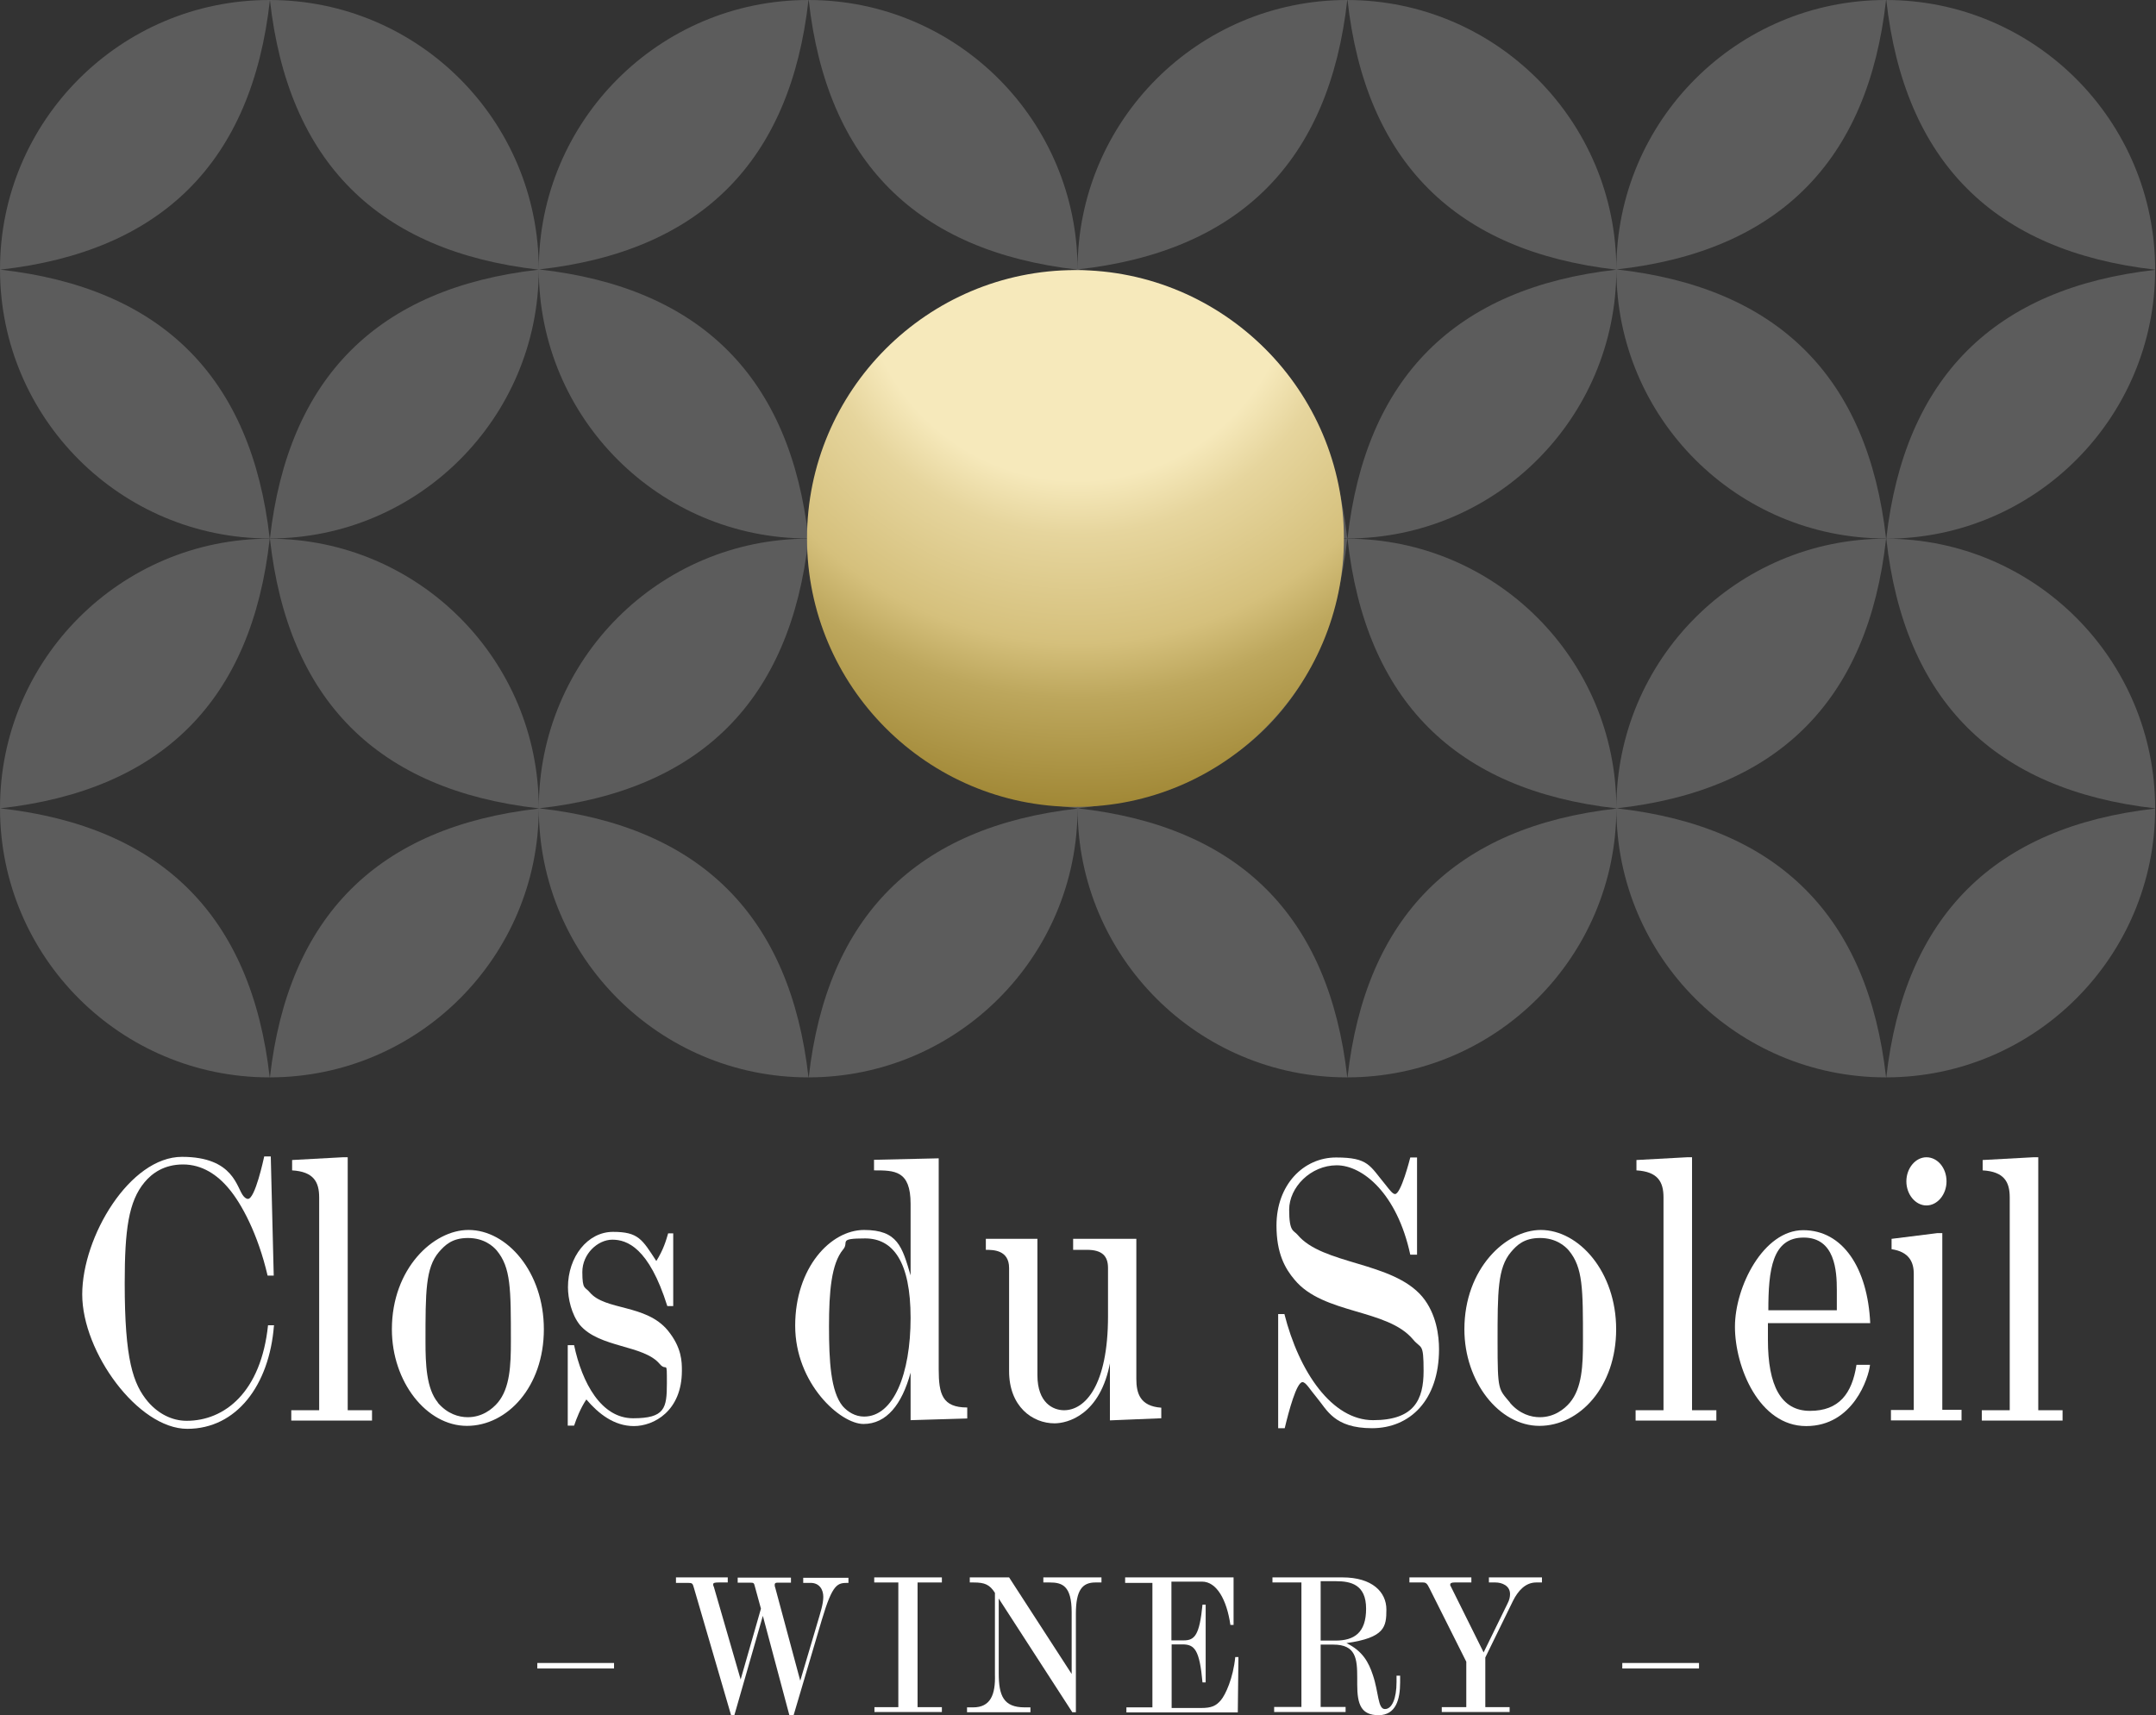
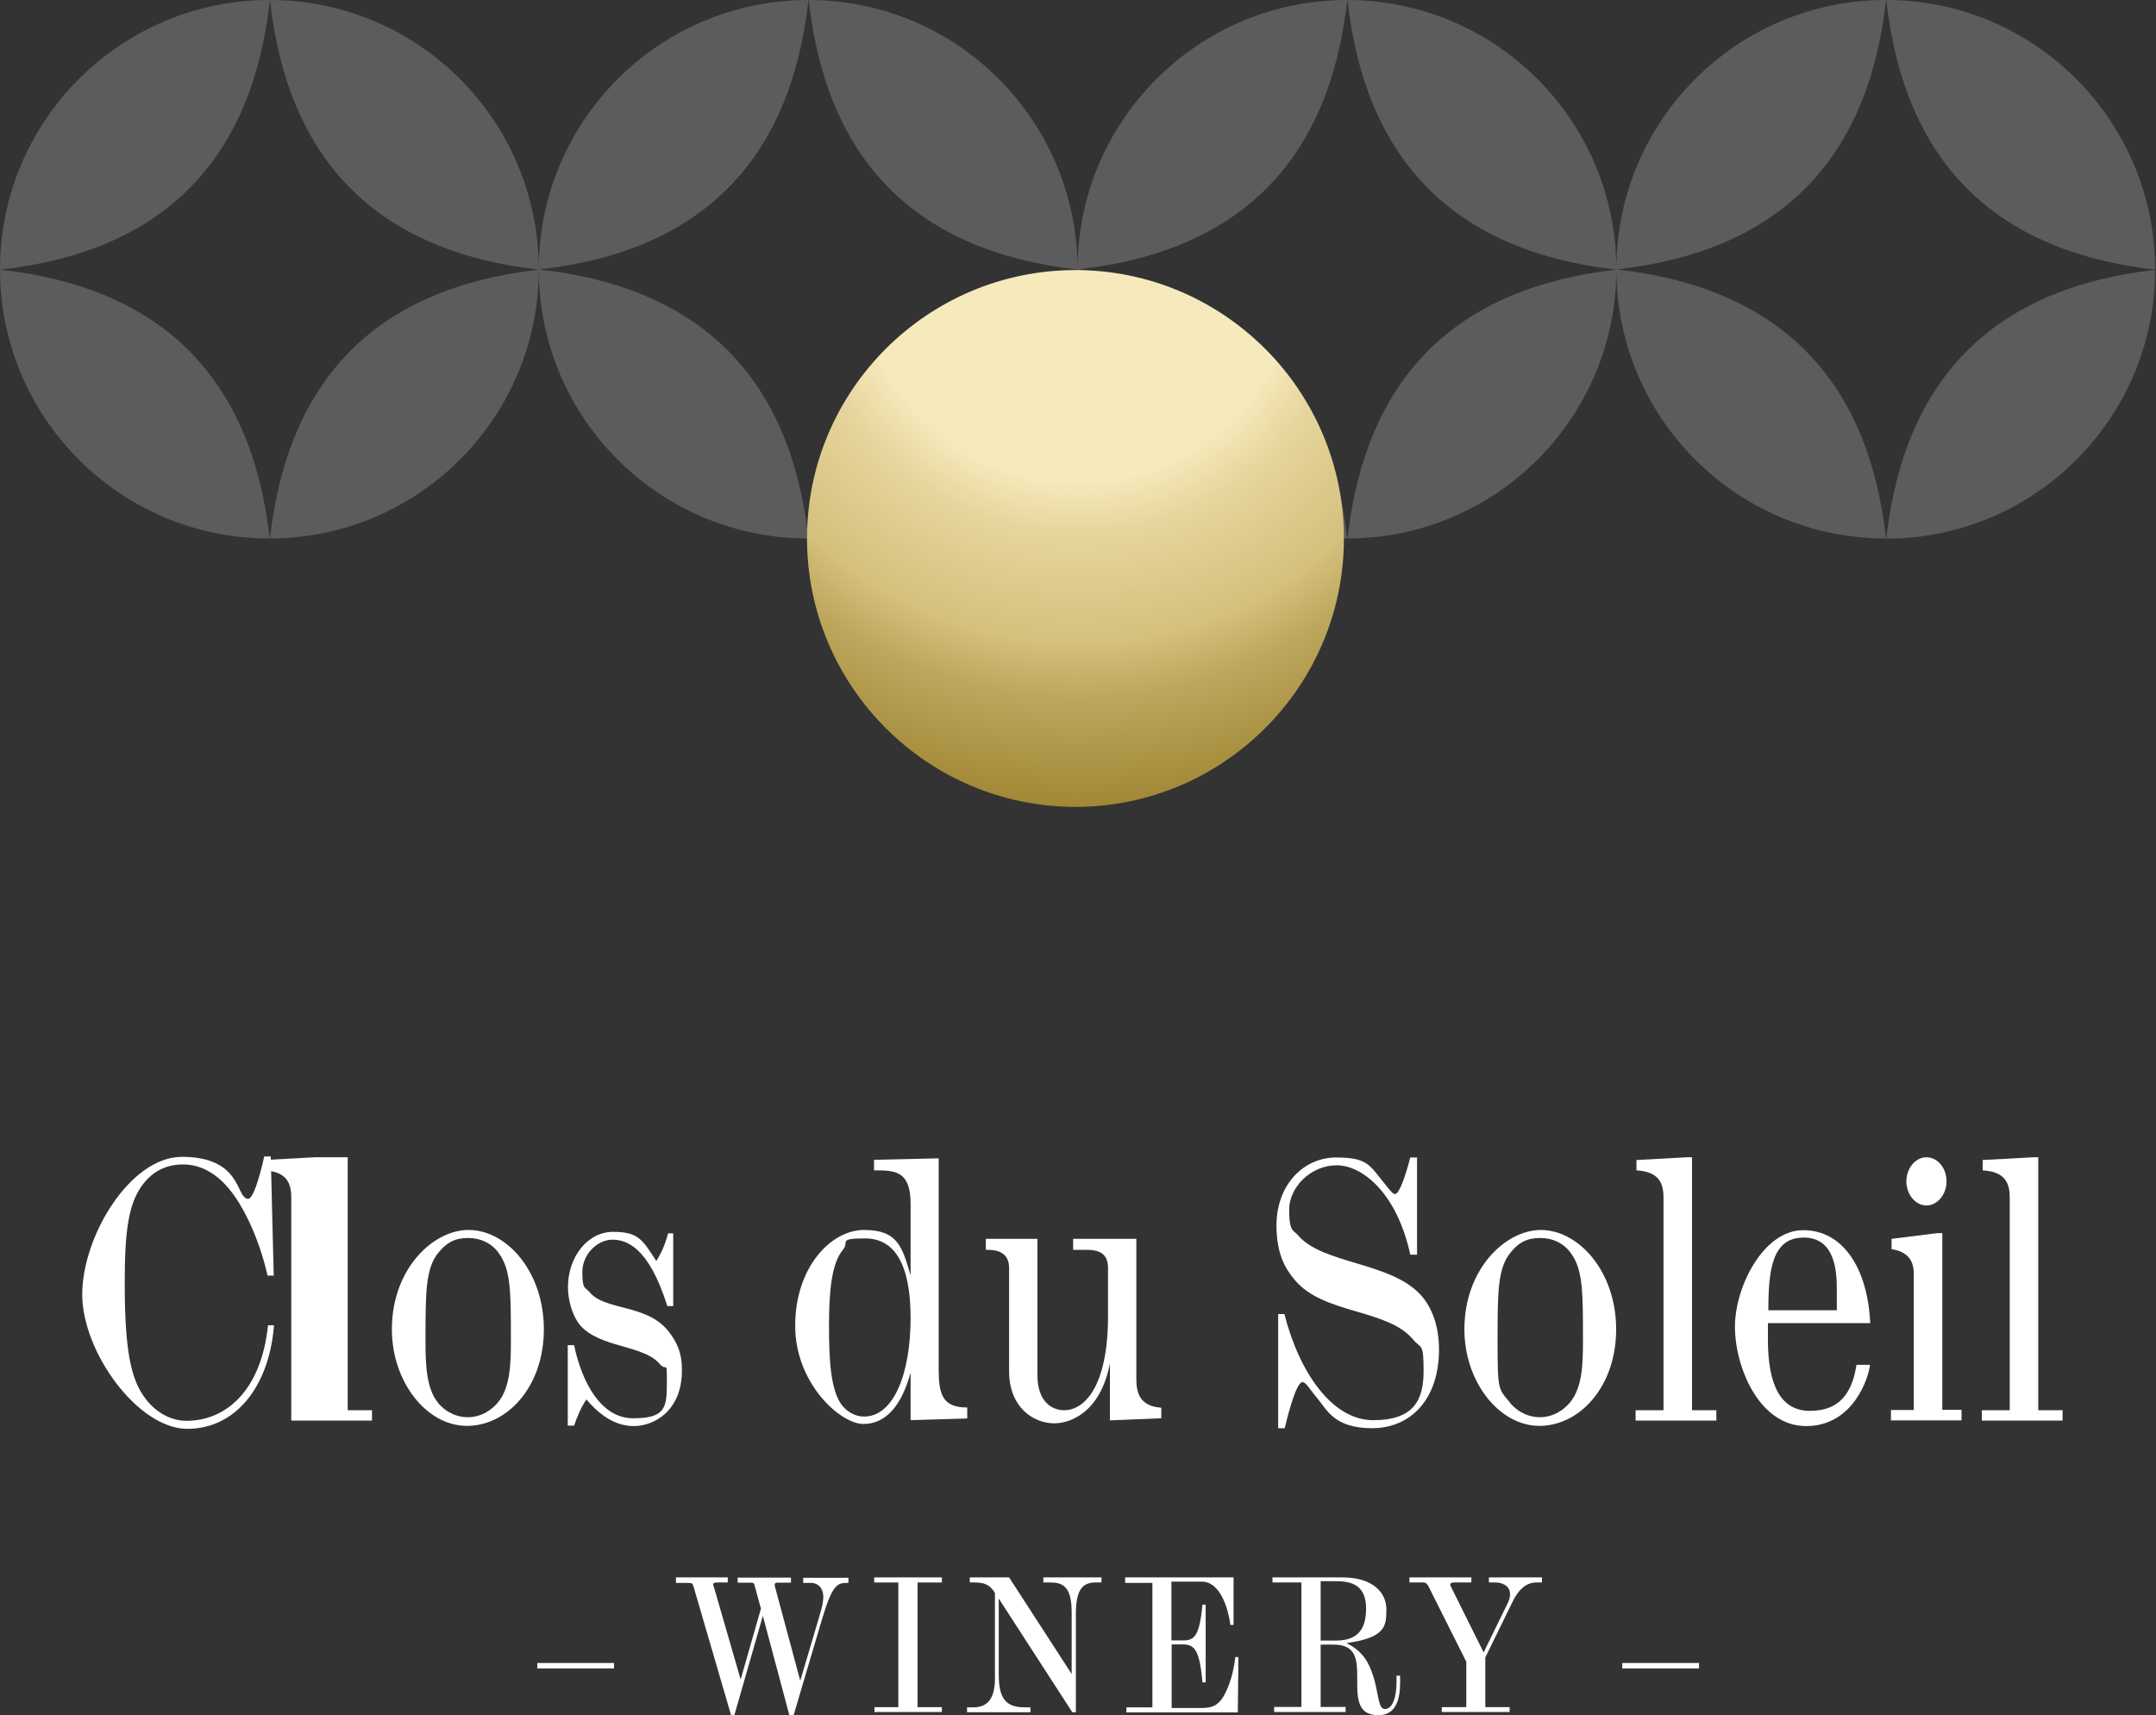
<svg xmlns="http://www.w3.org/2000/svg" id="Layer_1" version="1.1" viewBox="0 0 1020 811.7">
  <rect x="0" y="0" width="1020" height="811.7" fill="#333333" stroke="none" />
  <defs>
    <style>
      .st0 {
        fill-rule: evenodd;
      }

      .st0, .st1 {
        fill: #fff;
      }

      .st2 {
        fill: url(#radial-gradient);
      }

      .st3 {
        opacity: .2;
      }
    </style>
    <radialGradient id="radial-gradient" cx="509.9" cy="689.8" fx="509.9" fy="689.8" r="256.7" gradientTransform="translate(0 814.5) scale(1 -1)" gradientUnits="userSpaceOnUse">
      <stop offset="0" stop-color="#f6e9bb" />
      <stop offset=".4" stop-color="#f6e9bb" />
      <stop offset=".5" stop-color="#e6d59d" />
      <stop offset=".7" stop-color="#d5c07c" />
      <stop offset=".8" stop-color="#bda75d" />
      <stop offset="1" stop-color="#a18836" />
    </radialGradient>
  </defs>
  <g id="Ellipse_1" class="st3">
-     <path class="st0" d="M382.6,254.9h0c0,0-.1,0-.2,0-70.4,0-127.5,57.1-127.5,127.5v.2c-76.2,8.6-118.6,51-127.2,127.2,70.2-.1,127.1-57,127.2-127.2h0c.1,70.3,57.1,127.2,127.4,127.2h.2c-8.6-76.3-51-118.7-127.4-127.3,0,0,.1,0,.2,0,0,0-.1,0-.2,0,0,0-.1,0-.2,0,76.6-8.5,119.1-51.1,127.6-127.6ZM382.6,254.9c8.5,76.4,50.9,119,127.2,127.6h0c0-70.4-56.9-127.4-127.2-127.6ZM127.7,254.9h0c0,0-.1,0-.2,0C57.1,254.9,0,312,0,382.4v.2h0,0c.1,70.3,57.1,127.2,127.4,127.2h.2c-8.6-76.3-51.1-118.7-127.4-127.3,0,0,.1,0,.2,0,0,0-.1,0-.2,0,0,0-.1,0-.2,0,76.6-8.5,119.1-51,127.6-127.6ZM127.7,254.9c8.5,76.4,50.9,119,127.2,127.6h0c0-70.4-56.9-127.4-127.2-127.6ZM637.5,254.9h0c0,0-.2,0-.2,0-70.4,0-127.5,57.1-127.5,127.5v.2c-76.2,8.6-118.6,51-127.2,127.2,70.2-.1,127.1-57,127.2-127.2h0c.1,70.3,57.1,127.2,127.4,127.2h.2c-8.6-76.3-51-118.7-127.4-127.3,0,0,.1,0,.2,0,0,0-.1,0-.2,0,0,0-.1,0-.2,0,76.6-8.5,119.1-51.1,127.6-127.6ZM1019.8,382.5h0c0,0,.1,0,.2,0,0,0-.1,0-.2,0ZM892.4,509.8c70.2-.1,127.1-57,127.2-127.2h0c-76.2,8.6-118.6,51-127.2,127.2ZM1019.8,382.5h-.2c0,0,.1,0,.2,0ZM637.5,254.9c8.5,76.4,50.9,119,127.2,127.6h0c0-70.4-56.9-127.4-127.2-127.6ZM892.4,254.9h0c0,0-.2,0-.2,0-70.4,0-127.5,57.1-127.5,127.5v.2c-76.2,8.6-118.6,51-127.2,127.2,70.2-.1,127.1-57,127.2-127.2h0c.1,70.3,57.1,127.2,127.4,127.2h.2c-8.6-76.3-51-118.7-127.4-127.3,0,0,.1,0,.2,0,0,0-.1,0-.2,0,0,0-.1,0-.2,0,76.6-8.5,119.1-51.1,127.6-127.6ZM1019.6,382.5h0c0-70.4-56.9-127.4-127.2-127.6,8.5,76.4,50.9,118.9,127.2,127.6Z" />
-   </g>
+     </g>
  <g id="Ellipse_1_copy" class="st3">
    <path class="st0" d="M382.6,0c8.5,76.4,50.9,118.9,127.2,127.6h0C509.8,57.1,452.9.1,382.6,0ZM637.5,0s0,0,0,0c0,0-.2,0-.2,0-70.4,0-127.5,57.1-127.5,127.4v.2c-76.2,8.6-118.6,51-127.2,127.2,70.2-.1,127.1-57,127.2-127.2h0c.1,70.3,57.1,127.2,127.4,127.2h.2c-8.6-76.3-51-118.7-127.4-127.3,0,0,.1,0,.2,0,0,0-.1,0-.2,0,0,0-.1,0-.2,0,76.6-8.5,119.1-51.1,127.6-127.6ZM382.6,0s0,0,0,0c0,0-.1,0-.2,0-70.4,0-127.5,57.1-127.5,127.4v.2c-76.2,8.6-118.6,51-127.2,127.2,70.2-.1,127.1-57,127.2-127.2h0c.1,70.3,57.1,127.2,127.4,127.2h.2c-8.6-76.3-51-118.7-127.4-127.3,0,0,.1,0,.2,0,0,0-.1,0-.2,0,0,0-.1,0-.2,0,76.6-8.5,119.1-51.1,127.6-127.6ZM637.5,0c8.5,76.4,50.9,118.9,127.2,127.6h0c0-70.4-56.9-127.4-127.2-127.6ZM127.7,0s0,0,0,0c0,0-.1,0-.2,0C57.1,0,0,57.1,0,127.4v.2h0,0c.1,70.3,57.1,127.2,127.4,127.2h.2C119,178.6,76.6,136.2.2,127.6c0,0,.1,0,.2,0,0,0-.1,0-.2,0,0,0-.1,0-.2,0C76.6,119.1,119.2,76.6,127.7,0ZM127.7,0c8.5,76.4,50.9,118.9,127.2,127.6h0C254.9,57.1,198,.1,127.7,0ZM1019.8,127.6h-.2c0,0,.1,0,.2,0ZM1019.8,127.6h0c0,0,.1,0,.2,0,0,0-.1,0-.2,0ZM1019.6,127.6h0C1019.6,57.1,962.6.1,892.4,0c8.5,76.4,50.9,118.9,127.2,127.6ZM892.4,0s0,0,0,0c0,0-.2,0-.2,0-70.4,0-127.5,57.1-127.5,127.4v.2c-76.2,8.6-118.6,51-127.2,127.2,70.2-.1,127.1-57,127.2-127.2h0c.1,70.3,57.1,127.2,127.4,127.2h.2c-8.6-76.3-51-118.7-127.4-127.3,0,0,.1,0,.2,0,0,0-.1,0-.2,0,0,0-.1,0-.2,0,76.6-8.5,119.1-51.1,127.6-127.6ZM892.4,254.9c70.2-.1,127.1-57,127.2-127.2h0c-76.2,8.6-118.6,51-127.2,127.2Z" />
  </g>
  <path class="st2" d="M508.8,381.8c-70,0-127-57-127-127s57-127,127-127,127,57,127,127-57,127-127,127Z" />
  <g>
    <path class="st1" d="M254.2,786.9h36.3v2.6h-36.3v-2.6Z" />
    <path class="st1" d="M319.8,746.4h24.5v2.4h-4.4c-1.8,0-2.5.2-2.5.9s.1.7.3,1.1l12.7,43.9,9.6-33.5-2.9-10.6c-.4-1.7-.6-1.7-2.5-1.7h-5.6v-2.4h25.2v2.4h-6.5c-.8,0-1.2.3-1.2,1s.1.9.3,1.5l11.8,43.9,8-27c1.5-5.1,2.9-9.3,2.9-12.7s-1.8-6.6-6-6.6h-3.5v-2.4h21.4v2.4c-5.1,0-7.4,0-12.6,17.5l-13.4,45.3h-1.9l-12.6-47.2-13.5,47.1h-1.5l-17.6-60.3c-.6-2.1-.7-2.4-2.8-2.4h-5.7v-2.4h0Z" />
    <path class="st1" d="M413.6,746.4h32v2.4h-11.5v59h11.5v2.3h-31.9v-2.3h11.3v-59h-11.4v-2.4h0Z" />
    <path class="st1" d="M521,748.8h-2.8c-6.2,0-9.2,3.7-9.2,14.8v46.6h-1.7l-34.8-53.8v35.3c0,10.8,2.3,16.2,12.3,16.2h2.7v2.3h-30v-2.3h2.9c8.2,0,10.6-6,10.3-15.5v-38.7c-2.5-3.9-4.8-4.9-10.1-4.9h-1.8v-2.4h18.6l29.6,45.7v-29.2c0-12.7-4.6-14.1-10.4-14.1h-3v-2.4h27.5v2.4h0Z" />
    <path class="st1" d="M532.3,746.4h51.3v22.5h-1.5c-1.7-11.9-6.5-20.5-13.4-20.5h-14.5v27.8h5.9c5.1,0,7.4-2.5,8.8-16.9h1.5v36.8h-1.5c-1.4-15.6-3.8-18-9.5-18h-5.1v30.1h13.9c5,0,7.1-1,9.4-3.7,2.2-2.6,5.8-10.4,6.8-20.4h1.5l-.3,26.2h-52.7v-2.4h12.3v-58.9h-12.9v-2.4h0Z" />
    <path class="st1" d="M602.1,746.4h33c14.2,0,20.8,7,20.8,15.2s-.7,13.3-18.9,15.9c7.6,3.7,10.5,9,12.5,15.1,2.8,8.2,2.3,16.1,5.7,16.1s5.5-5.1,5.5-12.8v-3h1.7v3.2c0,8-2,15.5-10.2,15.5s-10.1-5-10.1-14.5v-3.2c0-9-.6-15.7-11.3-15.7h-6v29.5h11.8v2.4h-33.8v-2.4h12.9v-58.9h-13.7v-2.4ZM624.8,748.2v28.1h7c8.9,0,14.5-3.7,14.5-15.1s-7.2-13-14.2-13h-7.3Z" />
    <path class="st1" d="M666.8,746.4h29.3v2.4h-8c-1.5,0-2,.4-2,1s0,.4.2.7l15.6,31.4,11.3-23.1c.9-1.7,1.2-3.2,1.2-4.5,0-4.1-4-5.5-6.9-5.5h-3.1v-2.4h25.1v2.4h-2.7c-5.1,0-8.6,3.9-11,8.7l-13.1,26.8v23.5h11.5v2.3h-32.1v-2.3h11.6v-21.5l-17.4-34.7c-1.2-2.5-1.8-2.8-3.2-2.8h-6.3v-2.4h0Z" />
    <path class="st1" d="M767.5,786.9h36.3v2.6h-36.3v-2.6Z" />
  </g>
  <g>
    <path class="st1" d="M129.6,627.3c-2.2,28.2-17.7,48.8-41,48.8s-49.7-36.3-49.7-63.6,22.5-65.1,47.2-65.1,25.8,14.8,29.1,18.6c.7.8,1.4,1.3,2.1,1.3,3.4,0,7.4-18.8,7.7-20.1h3.1l1.4,56.4h-2.9c-4.6-19.8-12.4-34.1-18.2-41-5.5-6.7-12.8-11.6-21.8-11.6s-14.7,4.2-18.2,8.4c-7.6,9.1-9.4,22.5-9.4,47.8,0,36.1,3.9,47.7,11.1,56.2,4.8,5.5,11.2,8.9,18.2,8.9,18,0,35.2-13.6,38.5-45.2h2.9Z" />
-     <path class="st1" d="M164.5,547.6v119.7h11.5v4.9h-38.2v-4.9h13.2v-100.7c0-7.4-2.7-12.2-12.8-12.8v-4.9l23.9-1.3h2.4Z" />
+     <path class="st1" d="M164.5,547.6v119.7h11.5v4.9h-38.2v-4.9v-100.7c0-7.4-2.7-12.2-12.8-12.8v-4.9l23.9-1.3h2.4Z" />
    <path class="st1" d="M221.7,582c18.1,0,35.6,19.8,35.6,47s-17.3,45.7-36.4,45.7-35.5-20.8-35.5-45.7c0-28.7,19.6-47,36.2-47ZM207.1,663.7c4.6,5.4,10,6.9,14.2,6.9,6.7,0,11.5-3.7,14.2-6.9,5.8-6.9,6.2-17.8,6.2-29,0-25,0-34.9-6.7-43-1.7-2-6-5.9-13.6-5.9s-10.9,3.4-13.8,6.7c-6.3,7.5-6.3,18.8-6.3,42.3,0,10.6.4,22.3,5.9,28.9Z" />
    <path class="st1" d="M271.6,636.5c3.8,18,12.9,34.6,27.9,34.6s16-4.7,16-16.5,0-5.2-3.4-9.2c-7.6-9.1-28.5-7.5-37.8-18.5-3.9-4.9-5.6-12.4-5.6-17.8,0-14.4,9.3-26.2,21.3-26.2s13.8,3.5,20.5,13.8c3.4-5.4,4.6-9.7,5.6-13.1h2.4v34.4h-2.8c-8.7-27.7-19.1-31.4-26-31.4s-14.2,6.7-14.2,15.3,1.3,6.9,3.5,9.6c7.3,8.7,26.5,5.5,36.9,18,6.7,8.2,6.7,14.9,6.7,19.1,0,19.1-13.3,26.2-22.7,26.2s-16.8-5.9-22.5-12.6c-2.8,4.2-4.6,8.9-5.8,12.4h-3v-38.1h2.7Z" />
    <path class="st1" d="M444.1,548.2v99.7c0,11.8,1.7,18.1,13.5,18.1v5.2l-26.8.8v-22.5c-4.1,15.1-11.4,24.3-22.3,24.3s-32.3-19.1-32.3-46.5,16.7-45.3,32.6-45.3,18,7.9,22,21.5v-33.9c0-15.8-7.6-15.8-17.3-15.8v-5l30.6-.7ZM398.7,665.4c2.4,2.7,5.9,4.9,10.1,4.9,13.9,0,22-20.1,22-46.7s-8.3-37.6-21.5-37.6-7.4,1.7-10.4,5.2c-5.6,6.7-6.7,20-6.7,36.4s.8,30.9,6.5,37.8Z" />
    <path class="st1" d="M525.3,644.1c-4.6,25.8-20.6,29.4-26.4,29.4-10.4,0-21.5-7.9-21.5-24.7v-48.8c0-8.6-7.6-8.6-11-8.6v-5.2h24.4v64.5c0,13.1,7.4,16.6,12.6,16.6,10,0,20.8-11.8,20.8-44.5v-22.8c0-5.7-2.8-8.6-10-8.6h-6.5v-5.2h29.9v66.3c0,6.7,1.7,12.9,11.8,13.6v5l-24.3,1v-28.1h0Z" />
    <path class="st1" d="M607.6,621.6c7,27.7,22.6,50.4,42,50.4s23.9-9.6,23.9-23.3-1.1-10.2-5-14.9c-12.2-14.6-42.4-11.8-56-28.2-4.6-5.4-8.6-12.6-8.6-25.7,0-19.3,12.8-32.2,28.2-32.2s15.9,3.9,23.3,12.8c2.2,2.8,3.5,4.5,4.6,4.5,2.8,0,7-16.5,7.2-17.3h3.2v46h-3.2c-6.2-28.9-22.5-42.3-34.8-42.3s-22.5,10.4-22.5,21,2.1,9.7,3.9,11.8c11.9,14.4,44.9,12.6,59.1,29.4,6.7,8.1,7.9,18.5,7.9,24.8,0,24.2-13.8,37.4-31.7,37.4s-21.3-8.7-26-14.3c-3.5-4.2-5.3-7.5-6.9-7.5-2.8,0-6.5,13.8-8.4,21.8h-3.1v-54h3Z" />
    <path class="st1" d="M728.9,582c18.1,0,35.7,19.8,35.7,47s-17.3,45.7-36.3,45.7-35.5-20.8-35.5-45.7c0-28.7,19.6-47,36.2-47ZM714.3,663.7c4.6,5.4,10,6.9,14.2,6.9,6.7,0,11.5-3.7,14.2-6.9,5.8-6.9,6.2-17.8,6.2-29,0-25,0-34.9-6.7-43-1.7-2-6-5.9-13.6-5.9s-11,3.4-13.8,6.7c-6.3,7.5-6.3,18.8-6.3,42.3s.4,22.3,5.9,28.9Z" />
    <path class="st1" d="M800.5,547.6v119.7h11.5v4.9h-38.2v-4.9h13.2v-100.7c0-7.4-2.7-12.2-12.8-12.8v-4.9l23.9-1.3h2.4Z" />
    <path class="st1" d="M884.7,645.8c-.6,6-7.9,29-30.2,29s-33.7-28-33.7-47,13.5-45.7,32.3-45.7,30.5,18,31.7,44h-48.4v7.9c0,21.7,6.2,33.6,19.9,33.6s19.9-8.1,22-21.8h6.3ZM869,610.4c0-8.9-.8-24.8-15.7-24.8s-16.7,15.3-16.7,34.4h32.4v-9.6Z" />
    <path class="st1" d="M928,672.1h-33.4v-4.9h10.8v-64.5c0-5.7-2.4-10.4-10.5-11.6v-4.9l21.6-2.7h2.4v83.6h9.1v4.9h0ZM920.9,559c0,6.2-4.3,11.4-9.5,11.4s-9.5-5.2-9.5-11.4,4.3-11.4,9.5-11.4,9.5,5,9.5,11.4Z" />
    <path class="st1" d="M964.3,547.6v119.7h11.5v4.9h-38.2v-4.9h13.2v-100.7c0-7.4-2.7-12.2-12.8-12.8v-4.9l23.9-1.3h2.4Z" />
  </g>
</svg>